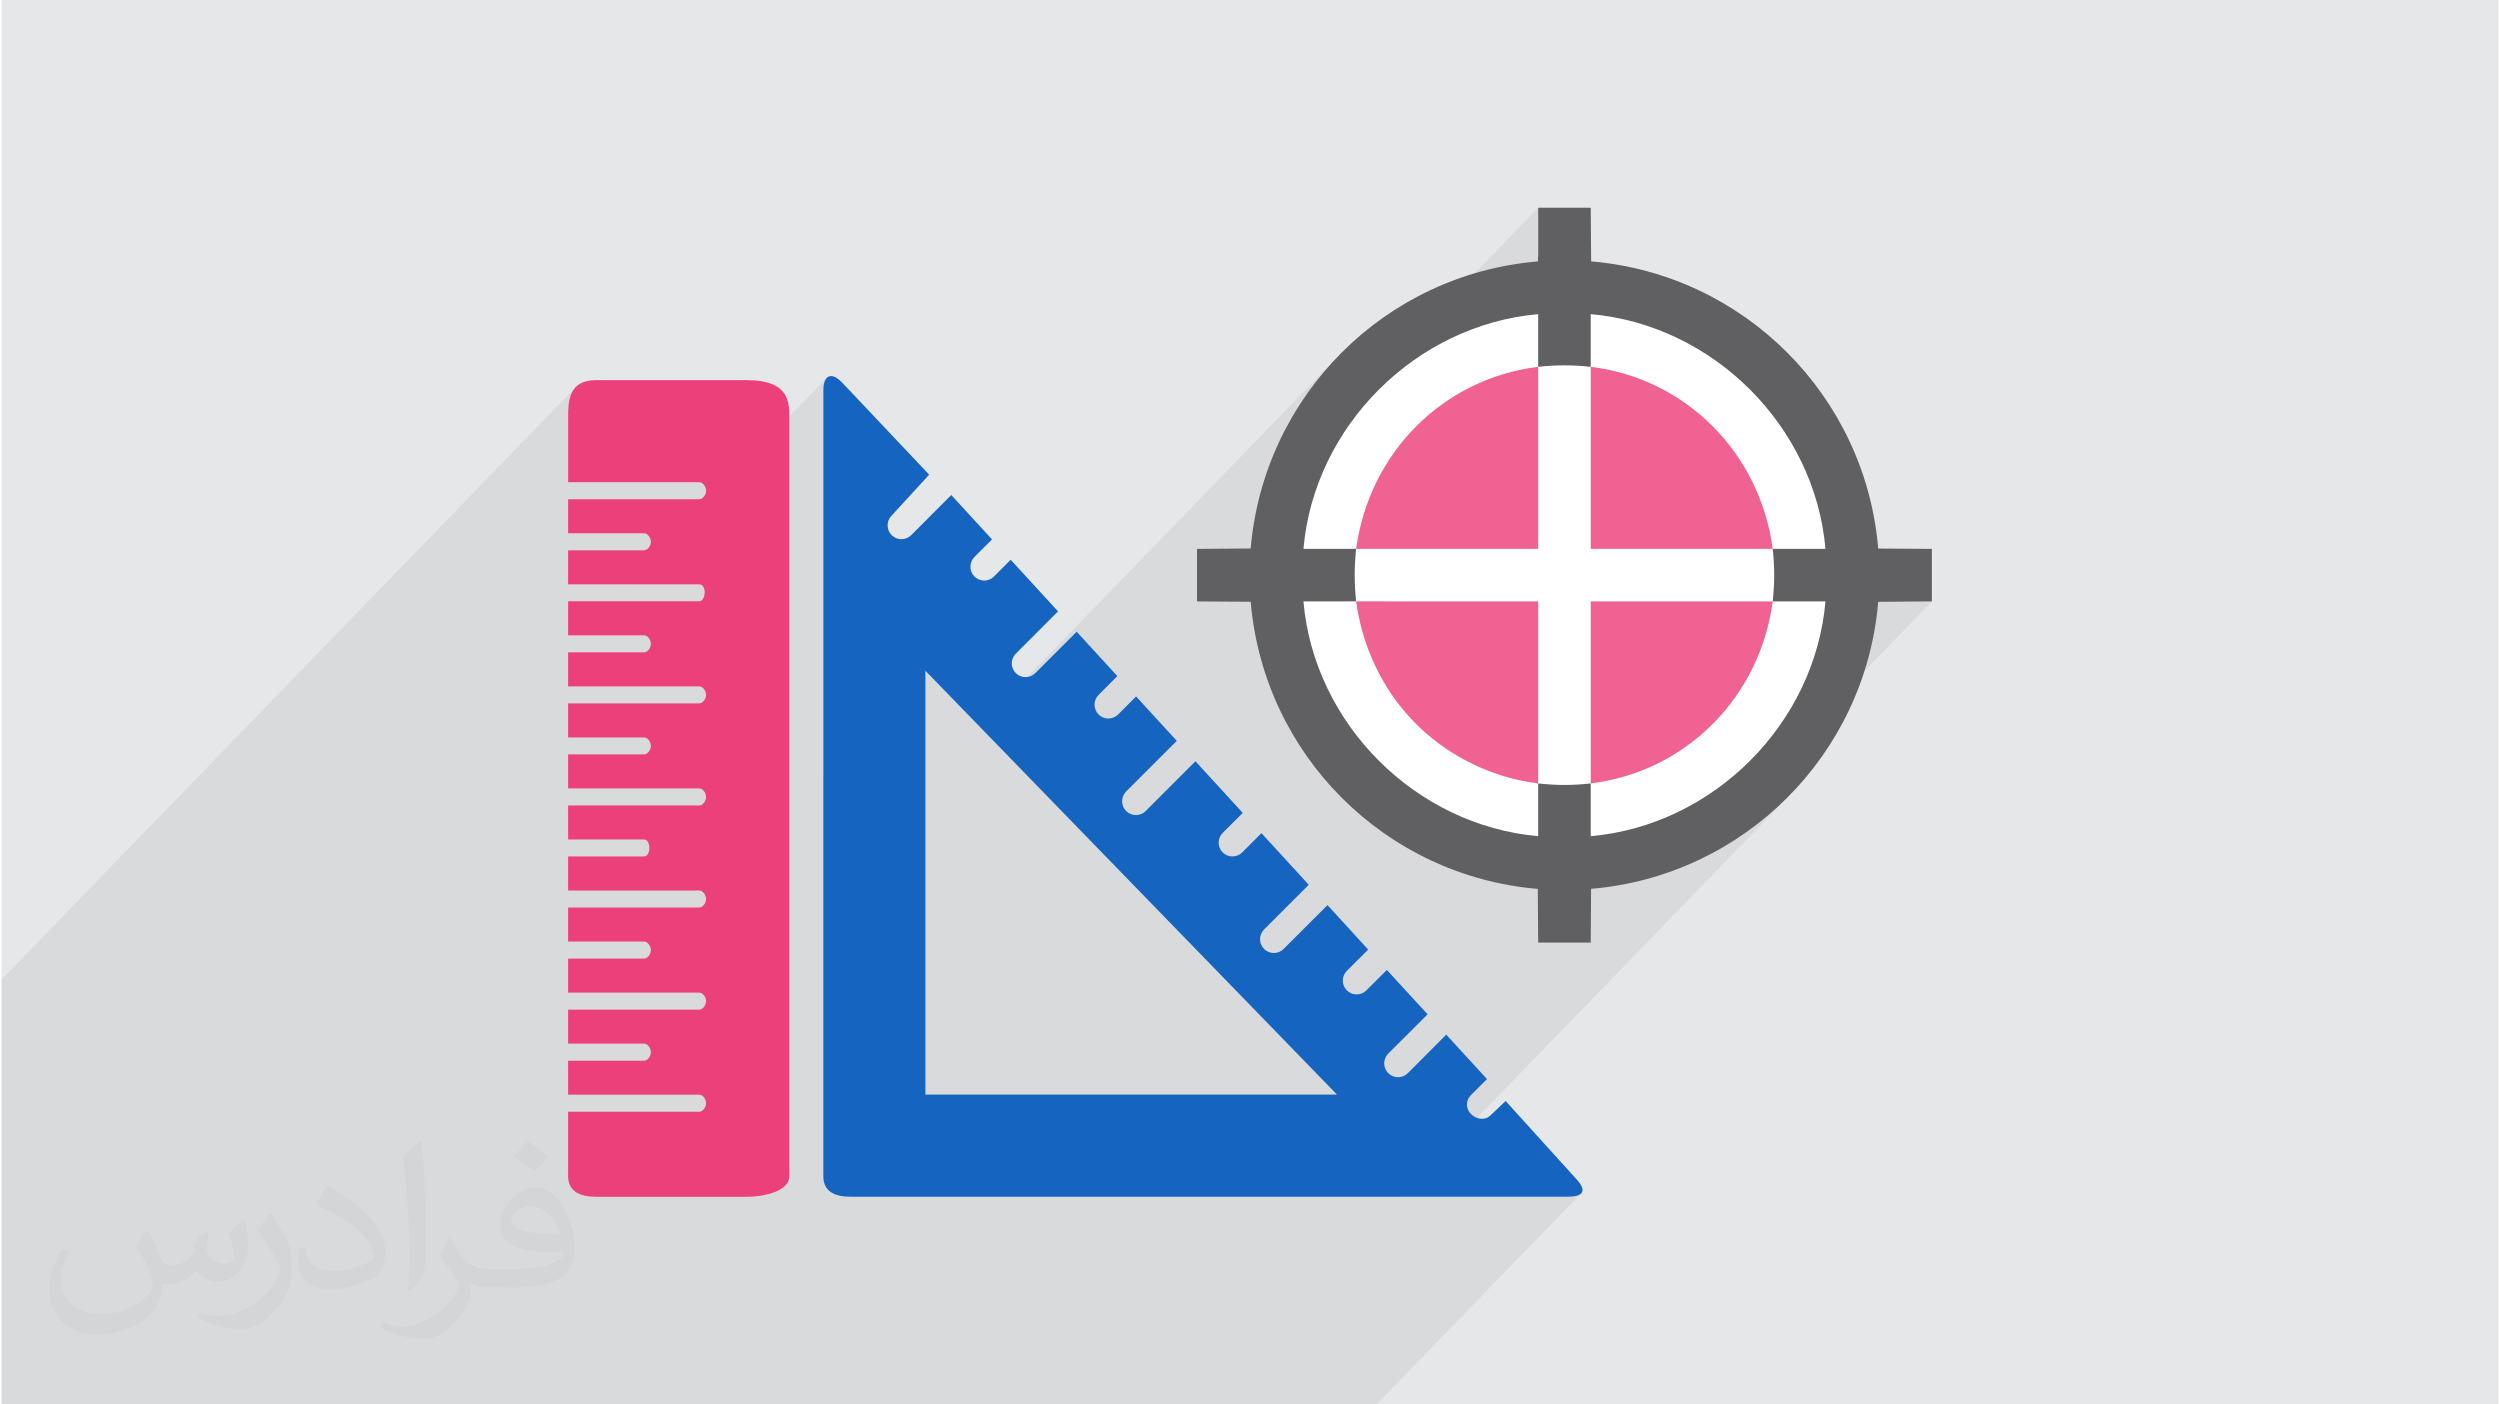
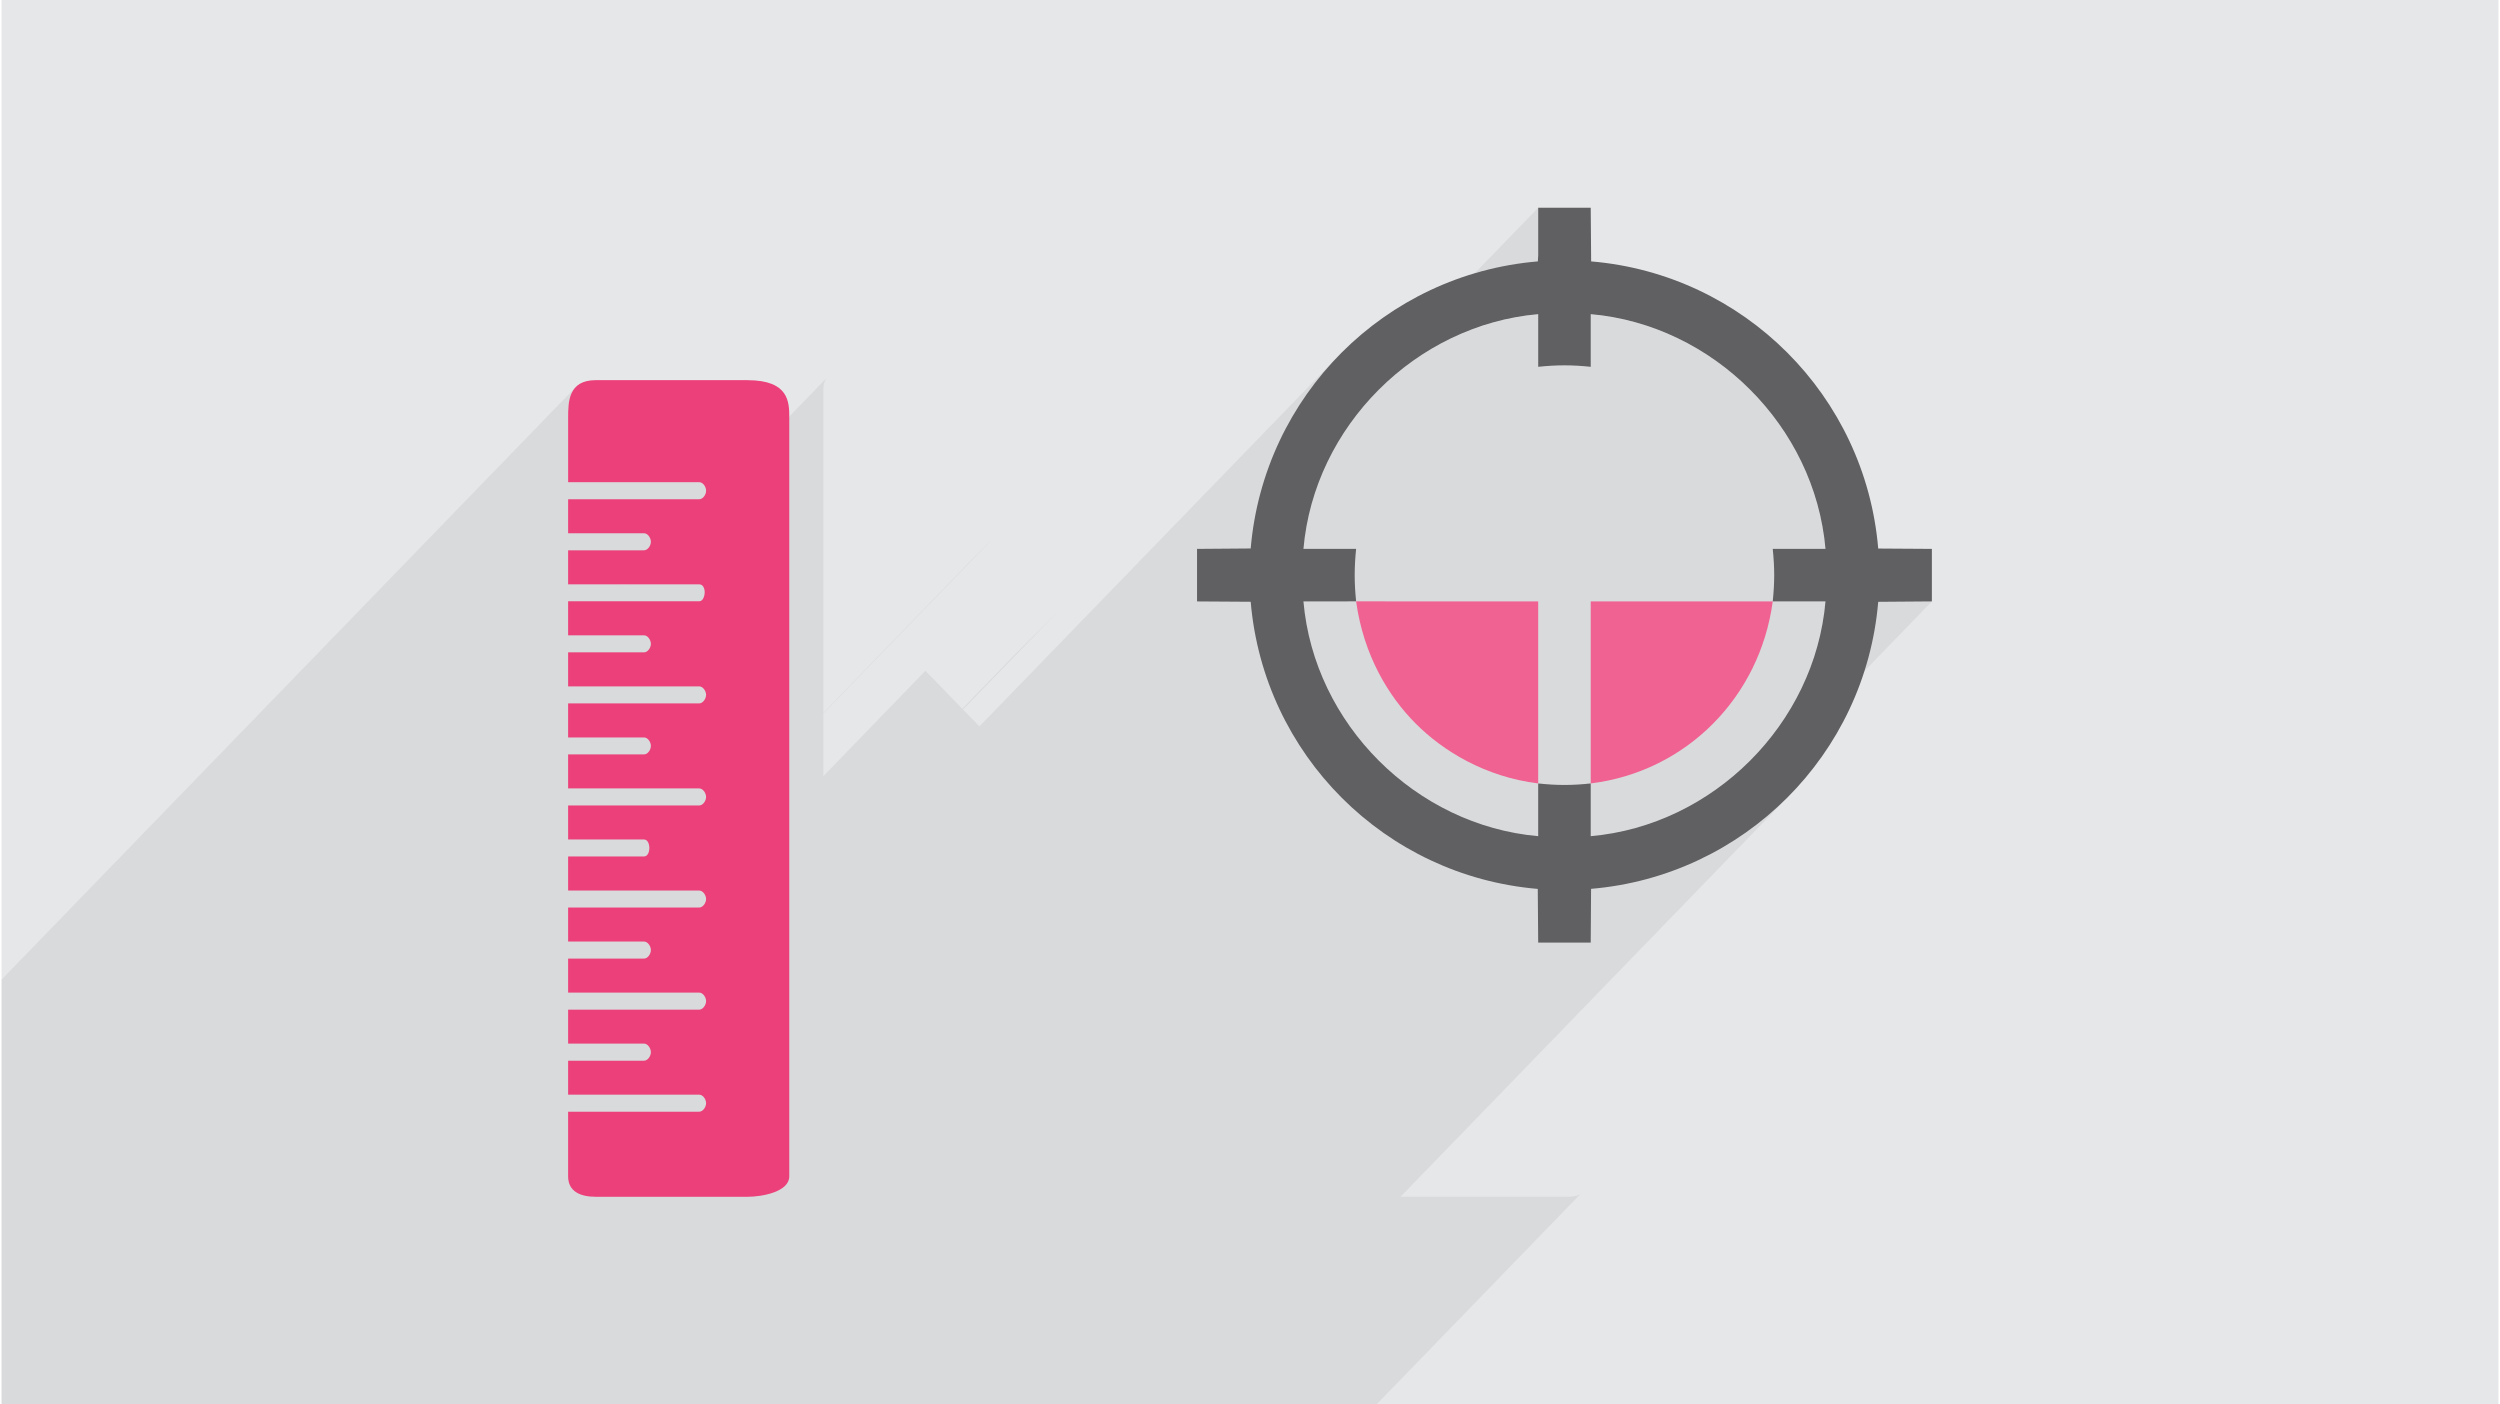
<svg xmlns="http://www.w3.org/2000/svg" xml:space="preserve" width="356px" height="200px" version="1.0" shape-rendering="geometricPrecision" text-rendering="geometricPrecision" image-rendering="optimizeQuality" fill-rule="evenodd" clip-rule="evenodd" viewBox="0 0 35600 20025">
  <g id="Layer_x0020_1">
    <g id="_1938057346384">
      <polygon fill="#E6E7E8" points="0,0 35600,0 35600,20025 0,20025 " />
      <polygon fill="#373435" fill-opacity="0.078" points="22658,4479 21931,5228 21909,5230 21909,4479 21585,4523 21270,4595 20968,4694 21904,3727 21909,3640 21909,2962 17943,7055 17950,7026 18006,6835 18070,6648 18142,6466 18222,6287 18309,6112 18403,5942 18504,5776 18612,5616 18727,5460 18848,5310 18976,5165 19109,5025 13942,10357 13707,10116 15063,8717 14461,9319 13698,10106 13172,9564 11717,11066 11717,10173 14122,7691 13871,7941 11717,10165 11717,5563 11719,5516 11724,5476 11734,5441 11747,5413 11763,5390 8914,8331 8803,8331 10001,7094 10016,7078 10028,7059 10037,7038 10043,7018 10045,6997 10043,6976 10037,6955 10028,6934 10016,6916 10002,6899 9985,6887 9966,6878 9947,6875 8078,6875 8078,5955 8079,5869 8084,5779 8099,5690 8127,5606 8174,5532 0,13967 0,14291 0,15212 0,15454 0,15940 0,16182 0,16667 0,16909 0,17056 0,17140 0,17278 0,17331 0,17363 0,17394 0,17415 0,17529 0,17637 0,17654 0,18122 0,18365 0,18511 0,18595 0,18734 0,18786 0,18789 0,18850 0,18861 0,19093 0,19577 0,19820 0,19966 0,20025 25,20025 159,20025 210,20025 240,20025 271,20025 291,20025 507,20025 977,20025 1212,20025 1353,20025 1435,20025 1547,20025 1613,20025 1651,20025 1682,20025 1701,20025 1917,20025 2162,20025 2170,20025 2387,20025 2622,20025 2764,20025 2845,20025 2979,20025 3030,20025 3035,20025 3061,20025 3092,20025 3112,20025 3328,20025 3797,20025 4032,20025 4086,20025 4105,20025 4174,20025 4256,20025 4390,20025 4441,20025 4471,20025 4522,20025 4574,20025 4926,20025 5224,20025 5375,20025 5601,20025 5615,20025 5666,20025 5838,20025 5846,20025 5882,20025 5932,20025 5949,20025 5983,20025 6032,20025 6111,20025 6655,20025 6719,20025 6845,20025 7466,20025 7492,20025 7565,20025 7573,20025 7588,20025 7593,20025 7765,20025 8150,20025 8217,20025 8321,20025 8566,20025 9232,20025 9514,20025 9523,20025 10088,20025 10759,20025 10837,20025 11438,20025 11458,20025 11562,20025 13190,20025 13199,20025 13329,20025 13432,20025 14057,20025 14077,20025 14158,20025 14184,20025 14760,20025 14779,20025 14909,20025 14924,20025 14941,20025 14995,20025 15527,20025 15539,20025 15667,20025 16035,20025 16275,20025 16426,20025 16675,20025 16683,20025 17076,20025 19460,20025 19603,20025 22532,17003 22505,17029 22463,17048 22404,17059 22330,17063 19946,17063 25458,11375 25319,11509 25174,11636 25023,11757 24867,11872 24707,11980 24541,12082 24371,12176 24196,12263 24017,12342 23834,12414 23785,12431 27522,8575 26757,8581 25744,9626 25789,9520 25889,9214 25962,8899 26005,8575 25280,8575 26005,7826 25962,7502 25889,7187 25789,6881 25664,6587 25513,6306 25340,6039 25145,5788 24930,5554 24696,5339 24445,5144 24178,4971 23897,4821 23603,4695 23297,4595 22982,4523 " />
      <path fill="#EC407A" fill-rule="nonzero" d="M10635 5420l-2163 0c-394,0 -394,317 -394,535l0 920 1869 0c54,0 98,67 98,122 0,54 -45,121 -98,121l-1869 0 0 485 1082 0c54,0 98,67 98,121 0,55 -44,122 -98,122l-1082 0 0 485 1869 0c54,0 78,58 78,112 0,55 -24,130 -78,130l-1869 0 0 485 1082 0c54,0 98,67 98,122 0,54 -44,121 -98,121l-1082 0 0 485 1869 0c54,0 98,67 98,121 0,54 -45,122 -98,122l-1869 0 0 485 1082 0c54,0 98,66 98,121 0,54 -44,121 -98,121l-1082 0 0 485 1869 0c54,0 98,67 98,122 0,54 -45,121 -98,121l-1869 0 0 485 1082 0c54,0 76,67 76,121 0,55 -22,121 -76,121l-1082 0 0 486 1869 0c54,0 98,67 98,121 0,54 -45,121 -98,121l-1869 0 0 485 1082 0c54,0 98,67 98,121 0,55 -44,122 -98,122l-1082 0 0 485 1869 0c54,0 98,67 98,121 0,55 -45,122 -98,122l-1869 0 0 484 1082 0c54,0 98,68 98,122 0,55 -44,122 -98,122l-1082 0 0 484 1869 0c54,0 98,67 98,122 0,54 -45,121 -98,121l-1869 0 0 922c0,217 176,291 394,291l2163 0c217,0 596,-74 596,-291l0 -10817c0,-218 0,-535 -596,-535z" />
-       <path fill="#1565C0" fill-rule="nonzero" d="M21445 15698l-216 204c-76,77 -201,59 -278,-18 -77,-76 -77,-195 0,-271l228 -228 -581 -633 -548 549c-77,77 -202,77 -279,0 -77,-77 -77,-202 0,-279l561 -560 -581 -633 -292 292c-76,76 -201,76 -278,0 -77,-77 -77,-202 0,-279l304 -303 -580 -634 -626 625c-76,77 -201,77 -278,0 -77,-76 -77,-201 0,-278l637 -637 -675 -736 -274 275c-77,76 -201,76 -278,0 -77,-77 -77,-202 0,-279l286 -285 -675 -736 -709 709c-77,78 -201,78 -279,0 -76,-76 -76,-201 0,-278l722 -722 -580 -633 -256 257c-78,77 -202,77 -279,0 -77,-77 -77,-202 0,-279l268 -268 -580 -633 -590 590c-77,77 -201,77 -278,0 -77,-77 -77,-201 0,-278l602 -602 -675 -736 -239 239c-76,77 -201,77 -278,0 -76,-77 -76,-202 0,-279l251 -250 -581 -633 -571 572c-77,77 -202,77 -279,0 -77,-78 -77,-202 0,-279l535 -583 -1242 -1314c-59,-61 -112,-91 -156,-92 -68,-1 -111,69 -111,201l0 11211c0,217 168,289 386,289l10227 0c217,0 277,-80 132,-242l-1017 -1123zm-8273 -91l0 -6043 5869 6043 -5869 0z" />
-       <path fill="#373435" fill-opacity="0.031" d="M2082 17547c68,104 112,203 155,312 32,64 49,183 199,183 44,0 107,-14 163,-45 63,-33 111,-83 136,-159l60 -202 146 -72 10 10c-20,77 -25,149 -25,206 0,170 146,234 262,234 68,0 129,-34 129,-95 0,-81 -34,-217 -78,-339 68,-68 136,-136 214,-191l12 6c34,144 53,287 53,381 0,93 -41,196 -75,264 -70,132 -194,238 -344,238 -114,0 -241,-58 -328,-163l-5 0c-82,101 -209,193 -412,193l-63 0c-10,134 -39,229 -83,314 -121,237 -480,404 -818,404 -470,0 -706,-272 -706,-633 0,-223 73,-431 185,-578l92 38c-70,134 -117,262 -117,385 0,338 275,499 592,499 294,0 658,-187 724,-404 -25,-237 -114,-348 -250,-565 41,-72 94,-144 160,-221l12 0zm5421 -1274c99,62 196,136 291,221 -53,74 -119,142 -201,202 -95,-77 -190,-143 -287,-213 66,-74 131,-146 197,-210zm51 926c-160,0 -291,105 -291,183 0,168 320,219 703,217 -48,-196 -216,-400 -412,-400zm-359 895c208,0 390,-6 529,-41 155,-39 286,-118 286,-171 0,-15 0,-31 -5,-46 -87,8 -187,8 -274,8 -282,0 -498,-64 -583,-222 -21,-44 -36,-93 -36,-149 0,-152 66,-303 182,-406 97,-85 204,-138 313,-138 197,0 354,158 464,408 60,136 101,293 101,491 0,132 -36,243 -118,326 -153,148 -435,204 -867,204l-196 0 0 0 -51 0c-107,0 -184,-19 -245,-66l-10 0c3,25 5,50 5,72 0,97 -32,221 -97,320 -192,287 -400,410 -580,410 -182,0 -405,-70 -606,-161l36 -70c65,27 155,46 279,46 325,0 752,-314 805,-619 -12,-25 -34,-58 -65,-93 -95,-113 -155,-208 -211,-307 48,-95 92,-171 133,-239l17 -2c139,282 265,445 546,445l44 0 0 0 204 0zm-1408 299c24,-130 26,-276 26,-413l0 -202c0,-377 -48,-926 -87,-1282 68,-75 163,-161 238,-219l22 6c51,450 63,972 63,1452 0,126 -5,250 -17,340 -7,114 -73,201 -214,332l-31 -14zm-1449 -596c7,177 94,318 398,318 189,0 349,-50 526,-135 32,-14 49,-33 49,-49 0,-111 -85,-258 -228,-392 -139,-126 -323,-237 -495,-311 -59,-25 -78,-52 -78,-77 0,-51 68,-158 124,-235l19 -2c197,103 417,256 580,427 148,157 240,316 240,489 0,128 -39,250 -102,361 -216,109 -446,192 -674,192 -277,0 -466,-130 -466,-436 0,-33 0,-84 12,-150l95 0zm-501 -503l172 278c63,103 122,215 122,392l0 227c0,183 -117,379 -306,573 -148,132 -279,188 -400,188 -180,0 -386,-56 -624,-159l27 -70c75,21 162,37 269,37 342,-2 692,-252 852,-557 19,-35 26,-68 26,-90 0,-36 -19,-75 -34,-110 -87,-165 -184,-315 -291,-453 56,-89 112,-174 173,-258l14 2z" />
-       <ellipse fill="white" cx="22275" cy="8132" rx="4013" ry="4021" />
      <g>
        <path fill="#606062" d="M21909 5230c264,-28 485,-28 749,0l0 -751c1747,154 3195,1599 3347,3347l-752 0c28,268 28,481 0,749l752 0c-152,1748 -1600,3193 -3347,3347l0 -752c-264,29 -485,29 -749,0l0 752c-1747,-154 -3195,-1599 -3347,-3347l751 -1c-27,-268 -27,-479 0,-748l-751 0c152,-1748 1600,-3193 3347,-3347l0 751zm0 -1590l-5 87c-2181,184 -3908,1913 -4094,4093l-765 6 0 749 765 5c186,2180 1913,3909 4093,4094l6 765 749 0 5 -766c2179,-184 3910,-1913 4094,-4092l765 -6 0 -749 -765 -5c-184,-2180 -1915,-3910 -4093,-4094l-6 -765 -749 0 0 678z" />
        <path fill="#F06292" d="M22658 11170c1368,-169 2413,-1234 2595,-2595l-2595 0 0 2595z" />
-         <path fill="#F06292" d="M25253 7826c-182,-1361 -1227,-2427 -2595,-2596l0 2596 2595 0z" />
-         <path fill="#F06292" d="M19313 7826l2596 0 0 -2596c-1370,170 -2410,1234 -2596,2596z" />
        <path fill="#F06292" d="M21909 11170l0 -2595 -2596 -1c105,767 463,1357 852,1745 382,383 982,757 1744,851z" />
      </g>
    </g>
  </g>
</svg>